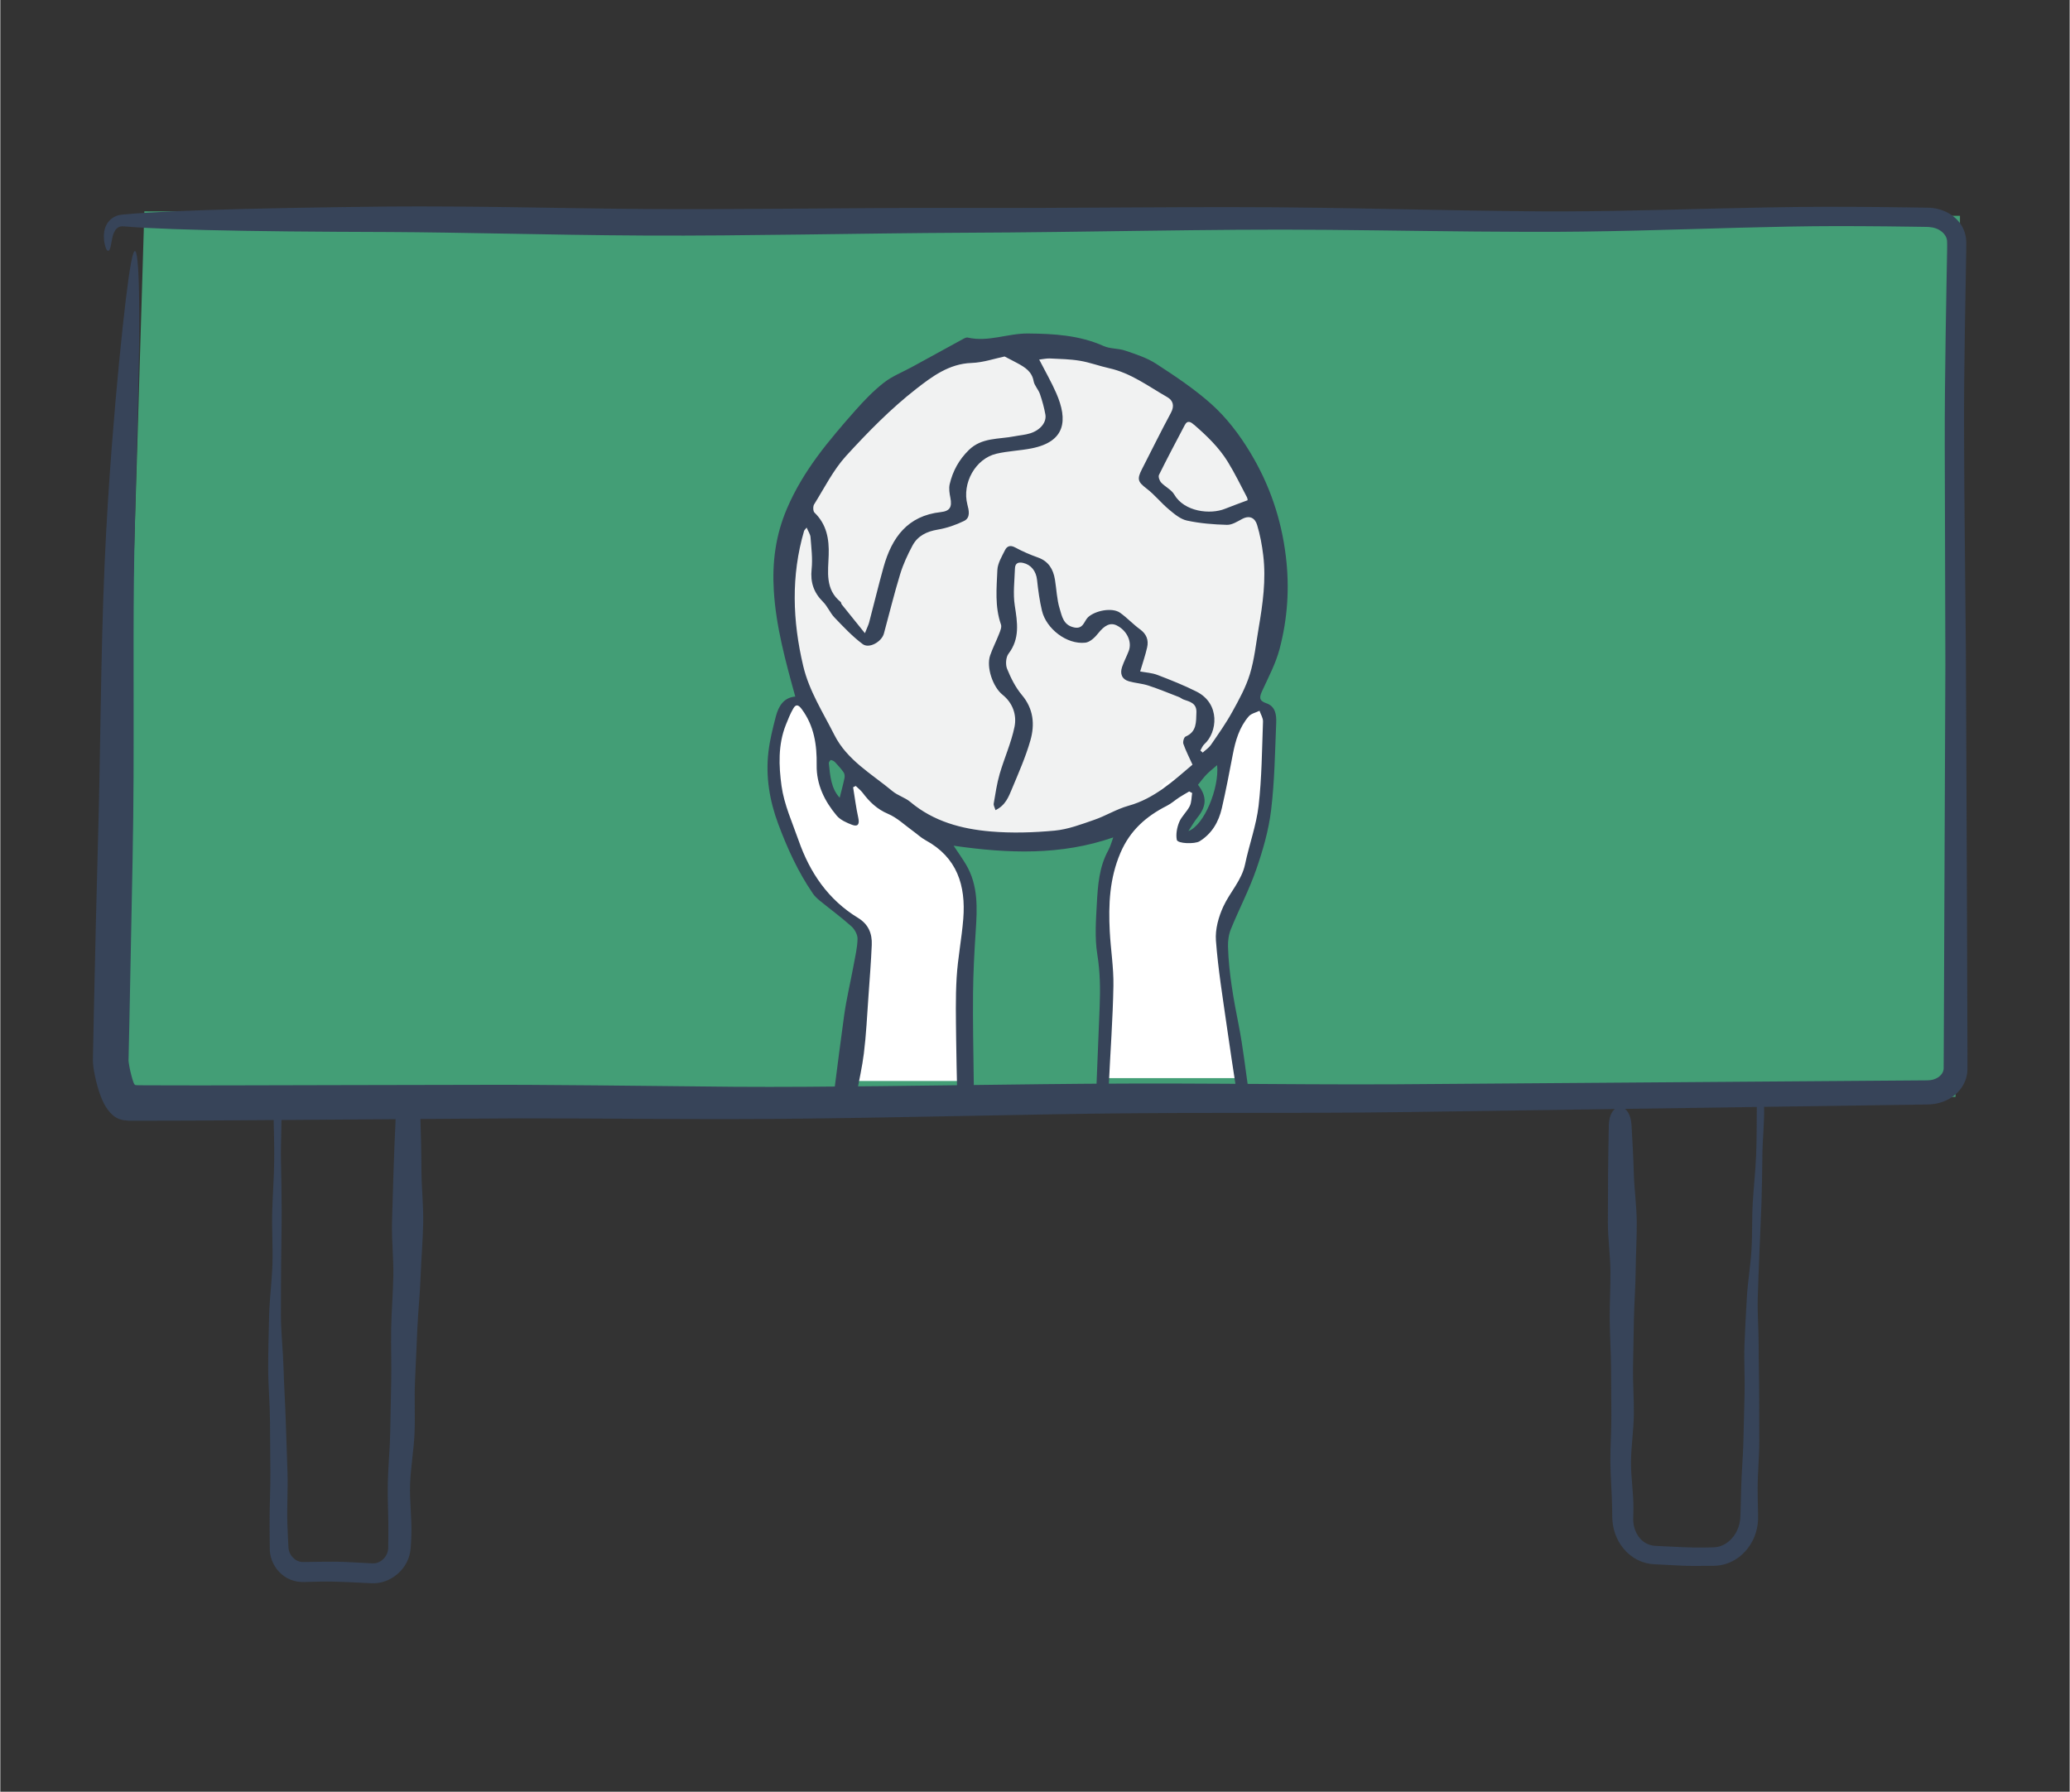
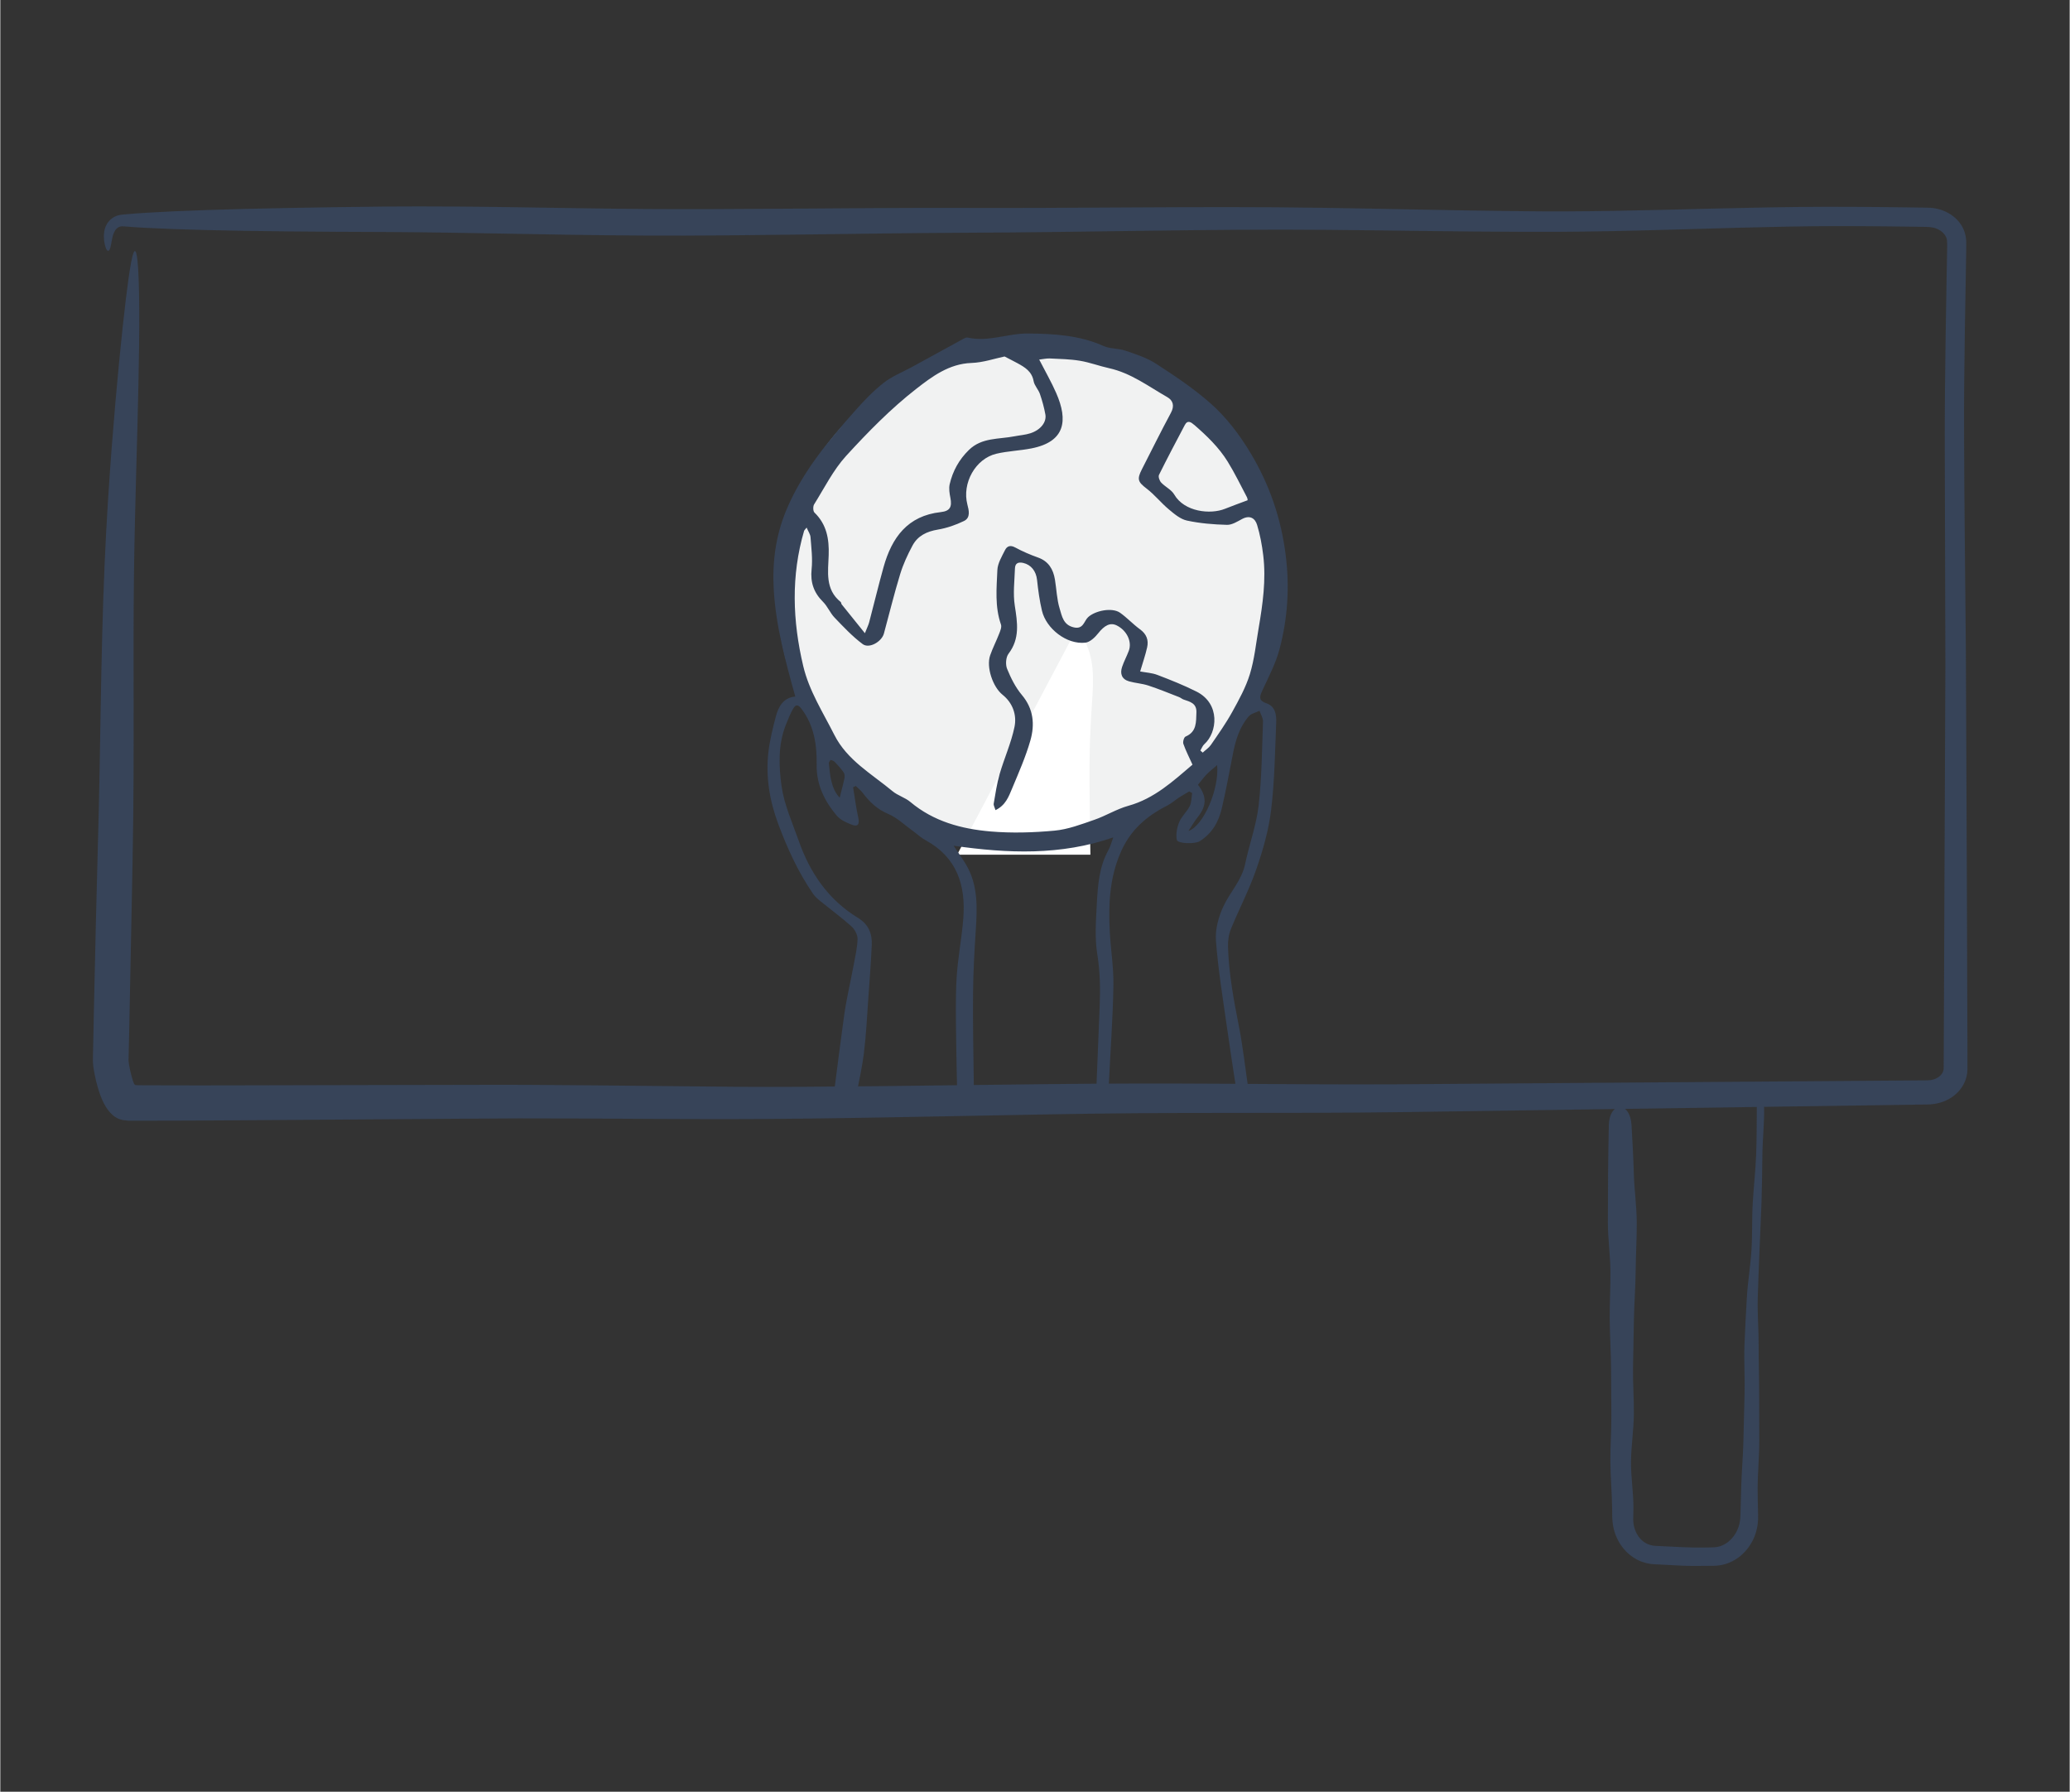
<svg xmlns="http://www.w3.org/2000/svg" width="1100px" height="952px" id="Layer_1" data-name="Layer 1" viewBox="0 0 639.25 553.41">
  <rect x="0" y="0" width="639.25" height="553.41" fill="#333333" stroke="none" />
  <defs>
    <style>
      .cls-1 {
        fill: #fff;
      }

      .cls-2 {
        fill: #f1f2f2;
      }

      .cls-3 {
        fill: #374459;
      }

      .cls-4 {
        fill: #439e76;
      }
    </style>
  </defs>
-   <polygon class="cls-4" points="603.98 338.81 36.21 340.19 44.49 65.28 605.36 66.66 603.98 338.81" />
  <g>
    <path class="cls-3" d="M33.29,77.47c-.25-.03-.48-.27-.72-.93-.23-.68-.54-1.67-.58-3.45,0-.45,.02-.96,.12-1.58,.06-.32,.11-.63,.25-1.03,.06-.19,.12-.38,.21-.58,.1-.22,.22-.44,.34-.67l.19-.33,.28-.36c.2-.24,.39-.48,.64-.7,.53-.46,1.13-.88,1.8-1.12,.71-.3,1.29-.37,1.96-.44,.26-.02,.53-.05,.8-.07,1.92-.18,4.15-.35,6.66-.5,10.07-.63,24.83-1.11,43.65-1.47,9.43-.18,19.78-.33,31.25-.45,12.17-.09,25.09,.02,38.36,.21,13.29,.19,26.99,.45,40.9,.56,13.59,.1,29.01,0,45.04-.11,16.13-.11,33.31-.27,51.54-.23,17.3,.07,34.88-.04,53.82-.15,18.75-.1,38.84-.2,59.41,.13,20.33,.3,40.29,.83,60.05,1.02,19.38,.28,38.56-.26,60.22-.8,10.71-.26,21.9-.5,33.53-.54,5.85-.01,11.54,.01,17.18,.07,2.82,.03,5.62,.07,8.41,.1l4.19,.06,1.5,.02c.67,0,1.33,.02,1.98,.05,1.3,.1,2.54,.36,3.71,.8,2.33,.86,4.38,2.39,5.72,4.44,.67,1.03,1.12,2.14,1.36,3.29,.29,1.16,.25,2.5,.24,3.79-.05,3.04-.1,6.06-.15,9.08-.09,5.47-.18,10.89-.28,16.28-.17,10.78-.28,21.43-.24,32.02,.04,21.66,.36,43.86,.55,66.66,.1,23.53,.2,46.96,.3,70.04,.04,11.54,.08,23,.12,34.34,.02,5.67,.04,11.31,.06,16.92,0,1.4,0,2.8,.01,4.2v3.4c.03,.68-.05,1.33-.08,1.99-.13,.61-.21,1.26-.41,1.82-.72,2.33-2.43,4.43-4.53,5.78-2.12,1.37-4.62,2.08-7.3,2.11-36.08,.53-70.15,1.02-103.68,1.51-19.43,.28-38.62,.56-57.5,.84-20.04,.28-39.11,.24-57.1,.26-18.25,0-34.43,.11-51.61,.42-17.34,.32-34.24,.63-50.64,.94-16.59,.29-33.41,.55-49.83,.55-16.17,.01-31.1-.12-44.94-.18-6.92-.01-13.56-.03-19.94-.04-6.3,.04-12.4,.07-19.07,.11-12.92,.09-25.14,.18-36.58,.26-22.89,.14-42.69,.35-58.86,.34h-2.65s-2.22,0-2.22,0h-1.15s-1.1-.12-1.1-.12l-.55-.06-.5-.13c-.34-.08-.67-.17-.99-.31-.66-.3-1.28-.71-1.81-1.19-1.08-.96-1.93-2.18-2.62-3.51-.34-.67-.65-1.36-.93-2.07l-.4-1.08-.27-.83c-.31-.98-.57-1.94-.81-2.91-.23-.97-.44-1.93-.62-2.93-.16-1.04-.36-1.92-.38-3.59l.32-15.94c.38-17.57,.79-34.83,1.22-50.62,.43-14.2,.63-28.96,.89-43.57,.26-14.63,.59-29.15,1.18-42.85,.6-13.85,1.39-25.58,2.18-35.97,1.6-20.66,3.15-35.63,4.37-45.92,1.23-10.21,2.2-15.6,2.95-14.95,.74,.63,1.18,7.45,1.21,19.55,.04,12.04-.4,29.26-.97,49.54-.27,10.09-.56,21.14-.68,32.27-.13,11.3-.11,24-.09,38.33,.01,14.35,.04,30.39-.32,48.35-.32,16.02-.65,32.81-.99,50.25l-.26,11.52c0,.07,0,.09,0,.21,0,.13,.03,.32,.05,.51,.05,.39,.12,.81,.2,1.24,.16,.87,.35,1.75,.58,2.61,.11,.43,.23,.85,.35,1.27l.24,.76c.08,.25,.17,.5,.3,.73,.12,.23,.33,.47,.61,.43l.86,.04,6.17,.02c15.76,.08,35.14-.05,57.48-.07,11.18-.02,23.11-.04,35.73-.07,3.16,0,6.37-.01,9.61-.02,3.48,0,7.01,0,10.58,.01,7.08,.05,14.21,.1,21.36,.16,14.31,.15,28.69,.29,43.11,.44,7.28,.04,14.26,.05,21.77,0,7.59-.06,15.38-.13,23.39-.2,16.34-.2,33.18-.4,50.46-.61,17.42-.21,36.85-.25,54.92-.13,18.26,.1,36.22,.27,53.8,.17,18.7-.14,37.71-.28,56.97-.42l106.16-.79c.65-.01,1.3,.02,1.95-.08,.64-.09,1.28-.28,1.86-.58,1.15-.57,2.16-1.67,2.2-3l.04-8.12,.07-16.65,.14-33.3,.28-66.6c-.06-21.91-.13-44.34-.19-67.18-.03-11.64,.1-23.22,.27-34.55,.1-5.66,.19-11.27,.28-16.78,.05-2.76,.1-5.49,.15-8.2,.01-1.4,.09-2.93,0-4.35-.15-1.46-1.25-2.65-2.49-3.33-1.27-.72-2.75-.91-4.21-.9-1.37-.02-2.74-.04-4.11-.06-2.64-.03-5.27-.06-7.88-.1-5.22-.05-10.35-.08-15.39-.08-9.73,.01-19.78,.23-30.08,.5-20.41,.56-42.82,1.38-65.46,1.27-21.85-.05-42.34-.45-61.59-.61-19.01-.18-37.28,.03-56.14,.28-18.64,.25-37.44,.54-55.84,.61-16.94,.08-33.7,.34-50.21,.55-16.62,.21-32.51,.4-48.87,.32-16.03-.08-30.46-.37-43.5-.6-13.05-.24-24.68-.43-35.13-.49-11.31-.04-21.94-.09-31.39-.19-18.98-.2-33.85-.55-43.96-1.09-2.53-.14-4.76-.28-6.68-.45-.43-.03-1.06-.11-1.63,.12-.56,.22-1.04,.65-1.3,1.08-.57,.87-.74,1.69-.91,2.39-.3,1.4-.42,2.42-.63,3.07-.2,.65-.43,.89-.68,.88Z" />
-     <path class="cls-3" d="M122.15,344.96c-.25,5.44-.5,10.9-.67,16.35-.16,5.45-.33,10.91-.49,16.36-.13,5.45,.52,10.95,.42,16.41-.1,5.45-.57,10.89-.67,16.35-.1,5.45,.12,10.93,.01,16.38l-.31,15.8c-.11,5.27-.65,10.51-.75,15.78-.1,5.27,.26,10.56,.18,15.82l-.05,3.9c-.02,.67-.16,1.31-.43,1.9-.52,1.19-1.55,2.16-2.75,2.61-.62,.23-1.2,.3-1.93,.25l-3.95-.21c-2.63-.15-5.27-.29-7.9-.29-2.68,0-5.36,.03-8.04,.08l-1.01,.02c-.22,0-.32-.01-.48,0-.15-.01-.29-.04-.44-.05l-.43-.09c-.57-.15-1.11-.42-1.58-.79-.94-.76-1.62-1.83-1.82-3.09l-.03-.26c-.01-.09-.03-.15-.03-.35l-.05-1-.1-2.01-.17-4.02c-.17-5.36,.21-10.75,.03-16.11l-.54-16.07c-.18-5.36-.53-10.71-.68-16.07-.15-5.36-.78-10.74-.81-16.12-.03-5.37,.05-10.74,.07-16.11,.02-5.37,.17-10.73,.16-16.1-.01-5.38-.11-10.73-.22-16.1-.11-5.38,.35-10.79,.07-16.14-.12-2.3-2.49-2.26-2.43,.08,.13,5.38,.33,10.77,.28,16.15-.04,5.37-.48,10.72-.62,16.1-.14,5.36,.24,10.8,.07,16.16-.17,5.37-.9,10.66-1.03,16.02-.13,5.37-.28,10.75-.28,16.12,0,5.36,.52,10.73,.55,16.09l.12,16.07c.05,5.36-.29,10.71-.24,16.07,.04,2.69,0,5.32,.07,8.07,.16,2.8,1.53,5.54,3.7,7.37,1.08,.92,2.37,1.6,3.74,1.98,1.35,.41,2.85,.42,4.16,.35,2.69-.08,5.37-.15,8.05-.09,2.64,.05,5.27,.18,7.91,.31l3.95,.19c1.42,.06,2.89-.16,4.25-.68,2.72-1.02,5.12-3.04,6.51-5.75,.7-1.35,1.13-2.86,1.24-4.42,.11-1.36,.18-2.64,.22-3.97,.18-5.27-.59-10.64-.39-15.9,.2-5.27,1.15-10.45,1.37-15.71,.22-5.26-.09-10.59,.14-15.86,.24-5.45,.49-10.89,.73-16.33,.24-5.45,.82-10.85,1.01-16.3,.2-5.45,.68-10.89,.79-16.35,.11-5.46-.53-10.94-.54-16.4-.01-5.45-.15-10.88-.33-16.34-.27-8.38-7.22-8.36-7.59-.07Z" />
    <path class="cls-3" d="M496.88,347.72c-.1,4.99-.19,9.98-.23,14.97-.02,4.99-.04,9.98-.06,14.98,.01,4.99,.75,10.01,.79,15,.04,4.99-.27,9.97-.22,14.96,.04,4.99,.38,9.99,.41,14.98l.1,14.46c.03,4.82-.35,9.62-.31,14.44,.04,4.82,.49,9.65,.55,14.47,.03,1.24-.02,2.24,.12,4.05,.17,1.68,.59,3.36,1.31,4.94,1.42,3.14,4.04,6.04,7.74,7.41,.47,.15,.93,.3,1.41,.43,.48,.1,.97,.2,1.46,.27l.74,.06,.68,.04,.9,.04,3.61,.19c2.41,.14,4.82,.27,7.23,.27l3.68-.02,1.84-.02h.46s.23,0,.23,0l.38-.02c.52-.04,1.04-.05,1.56-.15,2.07-.33,4-1.19,5.6-2.35,1.6-1.16,2.88-2.61,3.85-4.18,.97-1.57,1.62-3.28,1.97-5.02,.19-.86,.28-1.76,.31-2.61v-.64c.02-.22,.02-.43,.01-.56l-.02-.92c-.06-2.45-.12-4.9-.12-7.35,0-4.9,.51-9.82,.5-14.73l-.03-14.71c0-4.9-.18-9.8-.16-14.71,.02-4.91-.41-9.84-.28-14.76,.13-4.91,.36-9.82,.54-14.73,.17-4.91,.47-9.81,.62-14.72,.15-4.92,.21-9.82,.27-14.72,.05-4.92,.64-9.85,.53-14.76-.05-2.11-2.24-2.14-2.25,0-.04,4.92-.01,9.86-.21,14.78-.2,4.91-.75,9.79-1.04,14.7-.29,4.9-.09,9.88-.41,14.79-.32,4.9-1.15,9.73-1.42,14.63-.28,4.91-.57,9.83-.74,14.74-.17,4.9,.17,9.83,.04,14.74l-.36,14.71c-.11,4.9-.58,9.8-.69,14.7l-.2,7.36c-.03,1.25-.06,2.4-.35,3.55-.27,1.14-.73,2.23-1.36,3.2-1.24,1.94-3.17,3.49-5.46,3.91-1.11,.19-2.4,.13-3.61,.18-1.23,.02-2.46,.02-3.68,0-2.41-.05-4.83-.16-7.24-.29l-3.62-.18-.9-.04-.8-.08-.78-.17-.75-.25c-1.98-.8-3.41-2.61-4.07-4.57-.35-.98-.51-2.02-.53-3.05l.07-3.45c.04-4.82-.81-9.73-.75-14.55,.06-4.82,.81-9.58,.88-14.4,.07-4.82-.34-9.69-.26-14.52,.09-4.99,.19-9.98,.28-14.96,.09-4.99,.49-9.95,.54-14.94,.05-4.99,.36-9.98,.34-14.98-.03-5-.76-10-.91-15-.14-4.99-.41-9.95-.7-14.95-.45-7.67-6.89-7.47-7.04,.12Z" />
  </g>
  <circle class="cls-2" cx="316.91" cy="183.44" r="76.87" />
-   <path class="cls-1" d="M295.57,263.99c-2.32-.29-4.73-5.97-6.79-6.57-6.13-1.78-8.89-3.16-13.24-7.83-3.3-3.54-8.16-4.58-11.72-7.88-.85-.79-1.71-1.42-2.52-2.09,.03,.04,.06,.07,.08,.1,.29,.43,.35,1.16,.24,1.69-.4,1.91-1.14,5.07-1.63,7.02-2.52-2.68-3.34-5.07-4.72-9.21-.39-1.17,.53-5.44,.69-5.41,.33,.05,.17-1.7,.46-1.5-1.58-2.82,.66-1.87-.65-4.81-1.95-4.36-5.47-7.94-8.96-11.21,.1,.37,.2,.74,.31,1.11-3.43,.29-4.94,2.85-5.72,5.87-.9,3.44-1.77,6.92-2.18,10.44-.85,7.25,.35,14.37,2.87,21.12,2.66,7.15,5.83,14.12,10.18,20.47,.56,.82,1.31,1.53,2.08,2.16,3.1,2.53,6.33,4.89,9.31,7.55,.97,.87,1.84,2.47,1.81,3.71-.06,2.63-.7,5.25-1.18,7.86-.9,4.86-2.07,9.68-2.75,14.57-1.06,7.57-2,15.17-2.98,22.75h41.17c-.02-1.3-.04-2.61-.06-3.91-.1-8.45-.28-16.9-.2-25.34,.06-6.06,.38-12.13,.79-18.17,.45-6.79,.8-13.52-2.87-19.68-.56-.95-1.17-1.87-1.82-2.83Z" />
-   <path class="cls-1" d="M392.1,224.03c.51-7.31-10.85-8.47-11.36-1.11-.4,5.66-.94,11.63-2.25,17.36-.2,.17-.4,.33-.61,.52-.06,.06-.13,.11-.2,.16-.81,3.31-1.59,6.64-2.93,9.77-1.55,4.74-4.45,9.32-9.66,7.06-.85-.37-.95-1.52-.59-2.23,.81-1.6,1.88-3.07,3.25-4.24,.02-.02,.05-.02,.07-.04-.04-.14-.08-.28-.08-.42,0-.47,.2-.8,.48-1.15-.23,.29,.09-.14,.15-.23,.09-.14,.17-.27,.25-.42,.08-.14,.14-.28,.21-.42,.02-.05,.04-.1,.06-.15,.1-.29,.19-.58,.26-.88,.03-.15,.06-.3,.09-.45,0-.05,.02-.1,.03-.15,.05-.55,.06-1.09,.08-1.64-.59-5.01-8.68-7.18-11.02-1.34-1.41,3.53-5.22,5.72-7.82,8.39-2.76,2.84-5.04,5.91-7.03,9.34-1.15,1.97-1.13,4.35-.21,6.19-2.51,5.58-2.2,11.58-1.8,17.62,.4,6.05,.73,12.11,.78,18.18,.08,8.45-.1,16.9-.2,25.34-.02,1.3-.04,2.61-.06,3.91h41.17c-.98-7.59-1.92-15.18-2.98-22.75-.68-4.89-1.85-9.71-2.75-14.57-.48-2.61-1.12-5.23-1.18-7.86-.03-1.24,.84-2.84,1.81-3.71,.62-.56,1.26-1.09,1.9-1.63,.7-2.73,2.12-5.29,3.77-7.54,2.32-8.32,5.57-16.3,6.89-25.01,.77-5.06,.88-10.05,.45-15,.49-3.75,.81-7.44,1.05-10.9Z" />
+   <path class="cls-1" d="M295.57,263.99h41.17c-.02-1.3-.04-2.61-.06-3.91-.1-8.45-.28-16.9-.2-25.34,.06-6.06,.38-12.13,.79-18.17,.45-6.79,.8-13.52-2.87-19.68-.56-.95-1.17-1.87-1.82-2.83Z" />
  <path class="cls-3" d="M250.95,275.92c.59,.86,1.38,1.61,2.19,2.27,3.25,2.65,6.65,5.14,9.77,7.93,1.02,.91,1.93,2.59,1.9,3.89-.07,2.76-.74,5.51-1.24,8.25-.94,5.1-2.17,10.16-2.89,15.29-1.11,7.95-2.1,15.92-3.13,23.88h7.05c.75-4.01,1.66-8,2.16-12.04,.73-5.86,1-11.77,1.42-17.66,.38-5.29,.79-10.58,1.02-15.87,.15-3.51-1.01-6.38-4.26-8.36-9.16-5.58-14.85-13.93-18.33-23.88-1.95-5.56-4.48-11.1-5.28-16.85-.85-6.2-1.11-12.73,1.32-18.86,.69-1.74,1.39-3.5,2.33-5.11,.83-1.41,1.61-1.09,2.6,.24,3.83,5.18,4.7,11.04,4.6,17.26-.1,6.01,2.43,11.14,6.18,15.61,1.13,1.35,3.06,2.21,4.78,2.86,1.84,.68,2.32-.27,1.9-2.16-.69-3.11-1.08-6.29-1.6-9.44,.27-.14,.54-.27,.81-.41,.71,.69,1.53,1.31,2.12,2.09,2.11,2.81,4.46,5.09,7.87,6.53,2.79,1.18,5.13,3.46,7.65,5.27,1.32,.95,2.52,2.1,3.93,2.87,9.76,5.3,12.47,14.01,11.65,24.28-.48,6.07-1.69,12.09-2.05,18.16-.38,6.34-.22,12.72-.15,19.08,.06,5.47,.2,10.93,.32,16.4h5.17c-.02-1.37-.04-2.73-.06-4.1-.11-8.87-.3-17.74-.21-26.6,.06-6.36,.4-12.73,.82-19.08,.47-7.12,.83-14.19-3.01-20.65-1.12-1.88-2.41-3.67-3.81-5.79,16.76,2.42,33.16,3.05,49.31-2.57-.47,1.26-.84,2.73-1.54,4.01-2.83,5.13-3.22,10.8-3.53,16.42-.28,5.22-.68,10.57,.14,15.67,.88,5.44,.95,10.78,.73,16.2-.36,8.83-.71,17.65-1.07,26.48h3.78c.03-.74,.07-1.47,.11-2.21,.48-10.25,1.25-20.49,1.43-30.74,.1-5.6-.84-11.21-1.13-16.82-.42-8.26-.08-16.32,3.3-24.23,2.97-6.95,7.94-11.29,14.36-14.55,1.35-.68,2.51-1.74,3.78-2.57,1.01-.66,2.07-1.23,3.1-1.85,.3,.16,.61,.32,.91,.48-.22,1.36-.16,2.86-.74,4.04-.87,1.75-2.51,3.15-3.25,4.93-.69,1.68-1.08,3.75-.75,5.48,.23,1.23,5.57,1.36,7.02,.47,3.84-2.37,5.91-5.99,6.89-10.21,1.27-5.5,2.33-11.06,3.39-16.61,.82-4.28,2.02-8.42,4.92-11.77,.76-.88,2.2-1.17,3.33-1.73,.38,1.11,1.12,2.24,1.08,3.33-.32,8.68-.37,17.4-1.36,26.01-.71,6.09-2.91,11.99-4.17,18.04-1.06,5.04-4.67,8.63-6.71,13.05-1.49,3.21-2.56,7.08-2.3,10.54,.66,8.84,2.11,17.62,3.35,26.41,.97,6.84,2.02,13.66,3.07,20.48h3.74c-1.02-6.88-1.76-13.8-3.1-20.61-1.6-8.07-3.08-16.13-3.33-24.36-.05-1.82,.21-3.8,.9-5.47,2.52-6.19,5.66-12.16,7.84-18.46,2.05-5.91,3.82-12.06,4.57-18.24,1.08-8.95,1.21-18.03,1.58-27.06,.1-2.39-.25-5.04-3.02-5.97-2.43-.81-2.16-1.97-1.3-3.86,1.95-4.25,4.19-8.46,5.37-12.94,2.47-9.4,3.12-18.96,1.91-28.74-1.41-11.48-5.01-22.01-10.96-31.89-3.4-5.63-7.36-10.84-12.19-15.13-5.19-4.61-11.06-8.52-16.9-12.31-2.86-1.86-6.27-2.94-9.54-4.06-2.14-.74-4.65-.51-6.68-1.42-7.49-3.35-15.4-3.8-23.38-3.87-6.22-.06-12.25,2.71-18.59,1.26-.51-.12-1.2,.3-1.73,.59-5.18,2.82-10.34,5.66-15.52,8.5-2.91,1.59-6.11,2.83-8.68,4.85-3.22,2.52-6.11,5.53-8.83,8.6-8.2,9.27-16.1,18.58-21.1,30.3-3.56,8.33-4.57,16.68-4.06,25.23,.66,11.1,3.61,21.88,6.64,32.81-3.6,.31-5.18,2.99-6.01,6.16-.94,3.61-1.86,7.27-2.29,10.96-.89,7.61,.37,15.08,3.01,22.17,2.79,7.5,6.12,14.83,10.68,21.48Zm9.82-35.57c-.42,2.01-.97,3.99-1.48,6.04-2.64-2.81-2.96-6.76-3.35-10.66-.03-.32,.47-1.01,.63-.98,.47,.08,.99,.34,1.32,.7,.93,.99,1.86,2.02,2.63,3.13,.31,.45,.37,1.22,.25,1.78Zm106.23,16.36c.94-1.42,1.78-2.92,2.84-4.24,2.82-3.51,2.94-6.45,.13-10.07,.86-1.05,1.7-2.2,2.67-3.21,.92-.95,1.98-1.76,3.25-2.86,.7,7.08-4.03,18.65-8.89,20.37Zm1.79-125.5c3.9,3.39,7.64,6.97,10.36,11.38,2.18,3.53,3.99,7.28,5.93,10.96,.23,.43,.23,.97,.23,.96-2.64,1-4.83,1.77-6.98,2.64-4.53,1.83-12.57,.97-15.69-4.4-.87-1.5-2.79-2.37-4.04-3.7-.51-.55-.95-1.8-.67-2.37,2.57-5.19,5.28-10.3,7.98-15.42,.88-1.66,2-.8,2.87-.04Zm-117.39,24.57c3.17-5.08,5.9-10.6,9.88-14.97,6.75-7.38,13.84-14.62,21.71-20.74,4.79-3.73,10.09-7.72,16.99-7.96,3.62-.12,7.21-1.37,10.24-2,1.54,.8,2.77,1.41,3.96,2.06,2.31,1.26,4.48,2.55,5.02,5.56,.25,1.38,1.46,2.56,1.94,3.94,.71,2.07,1.3,4.2,1.69,6.35,.42,2.38-1.48,4.78-4.61,5.8-1.6,.52-3.33,.62-4.99,.95-4.8,.94-10.03,.32-14.01,4.2-3.06,2.98-5.01,6.52-5.95,10.59-.3,1.32-.06,2.84,.22,4.22,.55,2.78-.13,4.08-2.94,4.39-10.31,1.12-15.16,7.89-17.71,17-1.58,5.66-2.95,11.38-4.45,17.07-.22,.83-.62,1.6-1.31,3.34-2.69-3.34-4.94-6.11-7.17-8.9-.16-.2-.13-.59-.31-.74-4.86-3.91-3.88-9.34-3.71-14.49,.17-4.97-.62-9.48-4.39-13.13-.46-.44-.49-1.93-.1-2.56Zm-3.1,8.2c.07-.23,.31-.42,.78-1.02,.48,1.15,1.13,2.03,1.2,2.96,.25,3.29,.68,6.63,.34,9.88-.43,4.08,.66,7.25,3.53,10.1,1.4,1.39,2.17,3.41,3.54,4.84,2.76,2.88,5.53,5.84,8.71,8.21,2,1.49,5.86-.73,6.55-3.26,1.67-6.13,3.17-12.31,5.03-18.38,.93-3.04,2.3-5.99,3.81-8.81,1.62-3.01,4.4-4.35,7.82-4.92,2.77-.47,5.55-1.43,8.08-2.66,2.11-1.02,1.5-3.34,1.04-5.11-1.69-6.54,2.47-14.14,8.98-15.67,3.55-.83,7.27-.94,10.86-1.65,10.43-2.07,11.3-8.63,7.62-17.06-1.48-3.4-3.36-6.64-5.27-10.37,1.29-.14,2.3-.39,3.3-.34,3.1,.15,6.23,.2,9.28,.71,3.07,.51,6.02,1.64,9.07,2.31,6.71,1.49,12.11,5.61,17.9,8.91,1.81,1.03,2.3,2.71,1.14,4.86-3.1,5.76-5.99,11.63-8.97,17.45-1.6,3.12-1.19,3.92,1.5,5.98,2.46,1.88,4.43,4.4,6.82,6.39,1.68,1.41,3.57,3.02,5.6,3.46,4.04,.87,8.23,1.21,12.37,1.32,1.55,.04,3.2-1.02,4.68-1.81,2.37-1.27,3.99-.25,4.62,1.82,.93,3.05,1.52,6.25,1.9,9.42,.91,7.56-.15,15.03-1.42,22.47-.82,4.76-1.3,9.63-2.71,14.22-1.25,4.07-3.37,7.91-5.45,11.67-1.95,3.53-4.3,6.85-6.59,10.18-.64,.93-1.68,1.59-2.53,2.38-.24-.21-.48-.43-.72-.64,.4-.66,.66-1.46,1.21-1.95,4.04-3.61,5.05-12.51-2.41-16.26-3.9-1.96-7.98-3.58-12.06-5.14-1.69-.65-3.59-.74-5.34-1.07,.79-2.68,1.61-5.02,2.15-7.43,.52-2.28-.19-4.14-2.21-5.6-2.14-1.56-3.97-3.56-6.12-5.09-2.47-1.76-7.73-.68-9.91,1.36-1.26,1.17-1.43,3.79-4.35,3.15-3.34-.72-3.72-3.53-4.43-5.82-.88-2.87-.96-5.98-1.46-8.98-.53-3.17-1.96-5.63-5.23-6.79-2.42-.86-4.81-1.89-7.06-3.11-1.52-.83-2.53-.38-3.13,.83-.98,1.97-2.27,4.07-2.36,6.16-.24,5.61-.82,11.29,1.11,16.81,.28,.79-.2,1.93-.55,2.83-.87,2.26-2,4.42-2.79,6.7-1.26,3.64,.83,9.77,3.82,12.16,3.18,2.55,4.46,6.26,3.7,9.95-1.02,4.94-3.16,9.64-4.58,14.52-.86,2.98-1.31,6.08-1.84,9.15-.1,.57,.32,1.23,.55,2.03,3.12-1.49,4.08-4.18,5.13-6.68,2.03-4.88,4.19-9.75,5.64-14.81,1.42-4.94,1.01-9.79-2.64-14.11-1.96-2.33-3.39-5.22-4.55-8.06-.53-1.31-.38-3.55,.43-4.63,3.58-4.69,2.77-9.63,1.95-14.89-.58-3.72-.08-7.63,.05-11.45,.05-1.55,.9-2.1,2.55-1.73,2.44,.56,3.99,2.53,4.28,5.25,.34,3.2,.78,6.41,1.52,9.53,1.31,5.51,7.63,10.5,13.41,9.85,1.41-.16,2.94-1.61,3.92-2.85,1.99-2.52,3.78-3.47,5.79-2.46,3.09,1.55,4.76,4.99,3.7,7.83-.63,1.68-1.5,3.27-2.07,4.97-.7,2.09-.11,3.81,2.16,4.46,1.95,.55,4.02,.66,5.94,1.29,3.21,1.05,6.35,2.35,9.5,3.57,.5,.19,.91,.59,1.41,.76,1.98,.67,4.06,1.15,3.95,3.97-.12,2.96,.15,5.98-3.36,7.47-.48,.2-.89,1.62-.67,2.24,.73,2.09,1.76,4.09,2.82,6.43-5.97,5.07-11.77,10.48-19.82,12.71-3.64,1.01-6.96,3.11-10.55,4.34-4,1.38-8.09,2.95-12.25,3.33-6.55,.61-13.24,.81-19.78,.25-8.97-.77-17.59-3.08-24.77-9.12-1.62-1.36-3.87-1.96-5.5-3.32-6.42-5.34-14.02-9.55-17.97-17.39-3.5-6.95-7.79-13.57-9.61-21.27-3.3-13.94-3.8-27.88,.28-41.78Z" />
</svg>